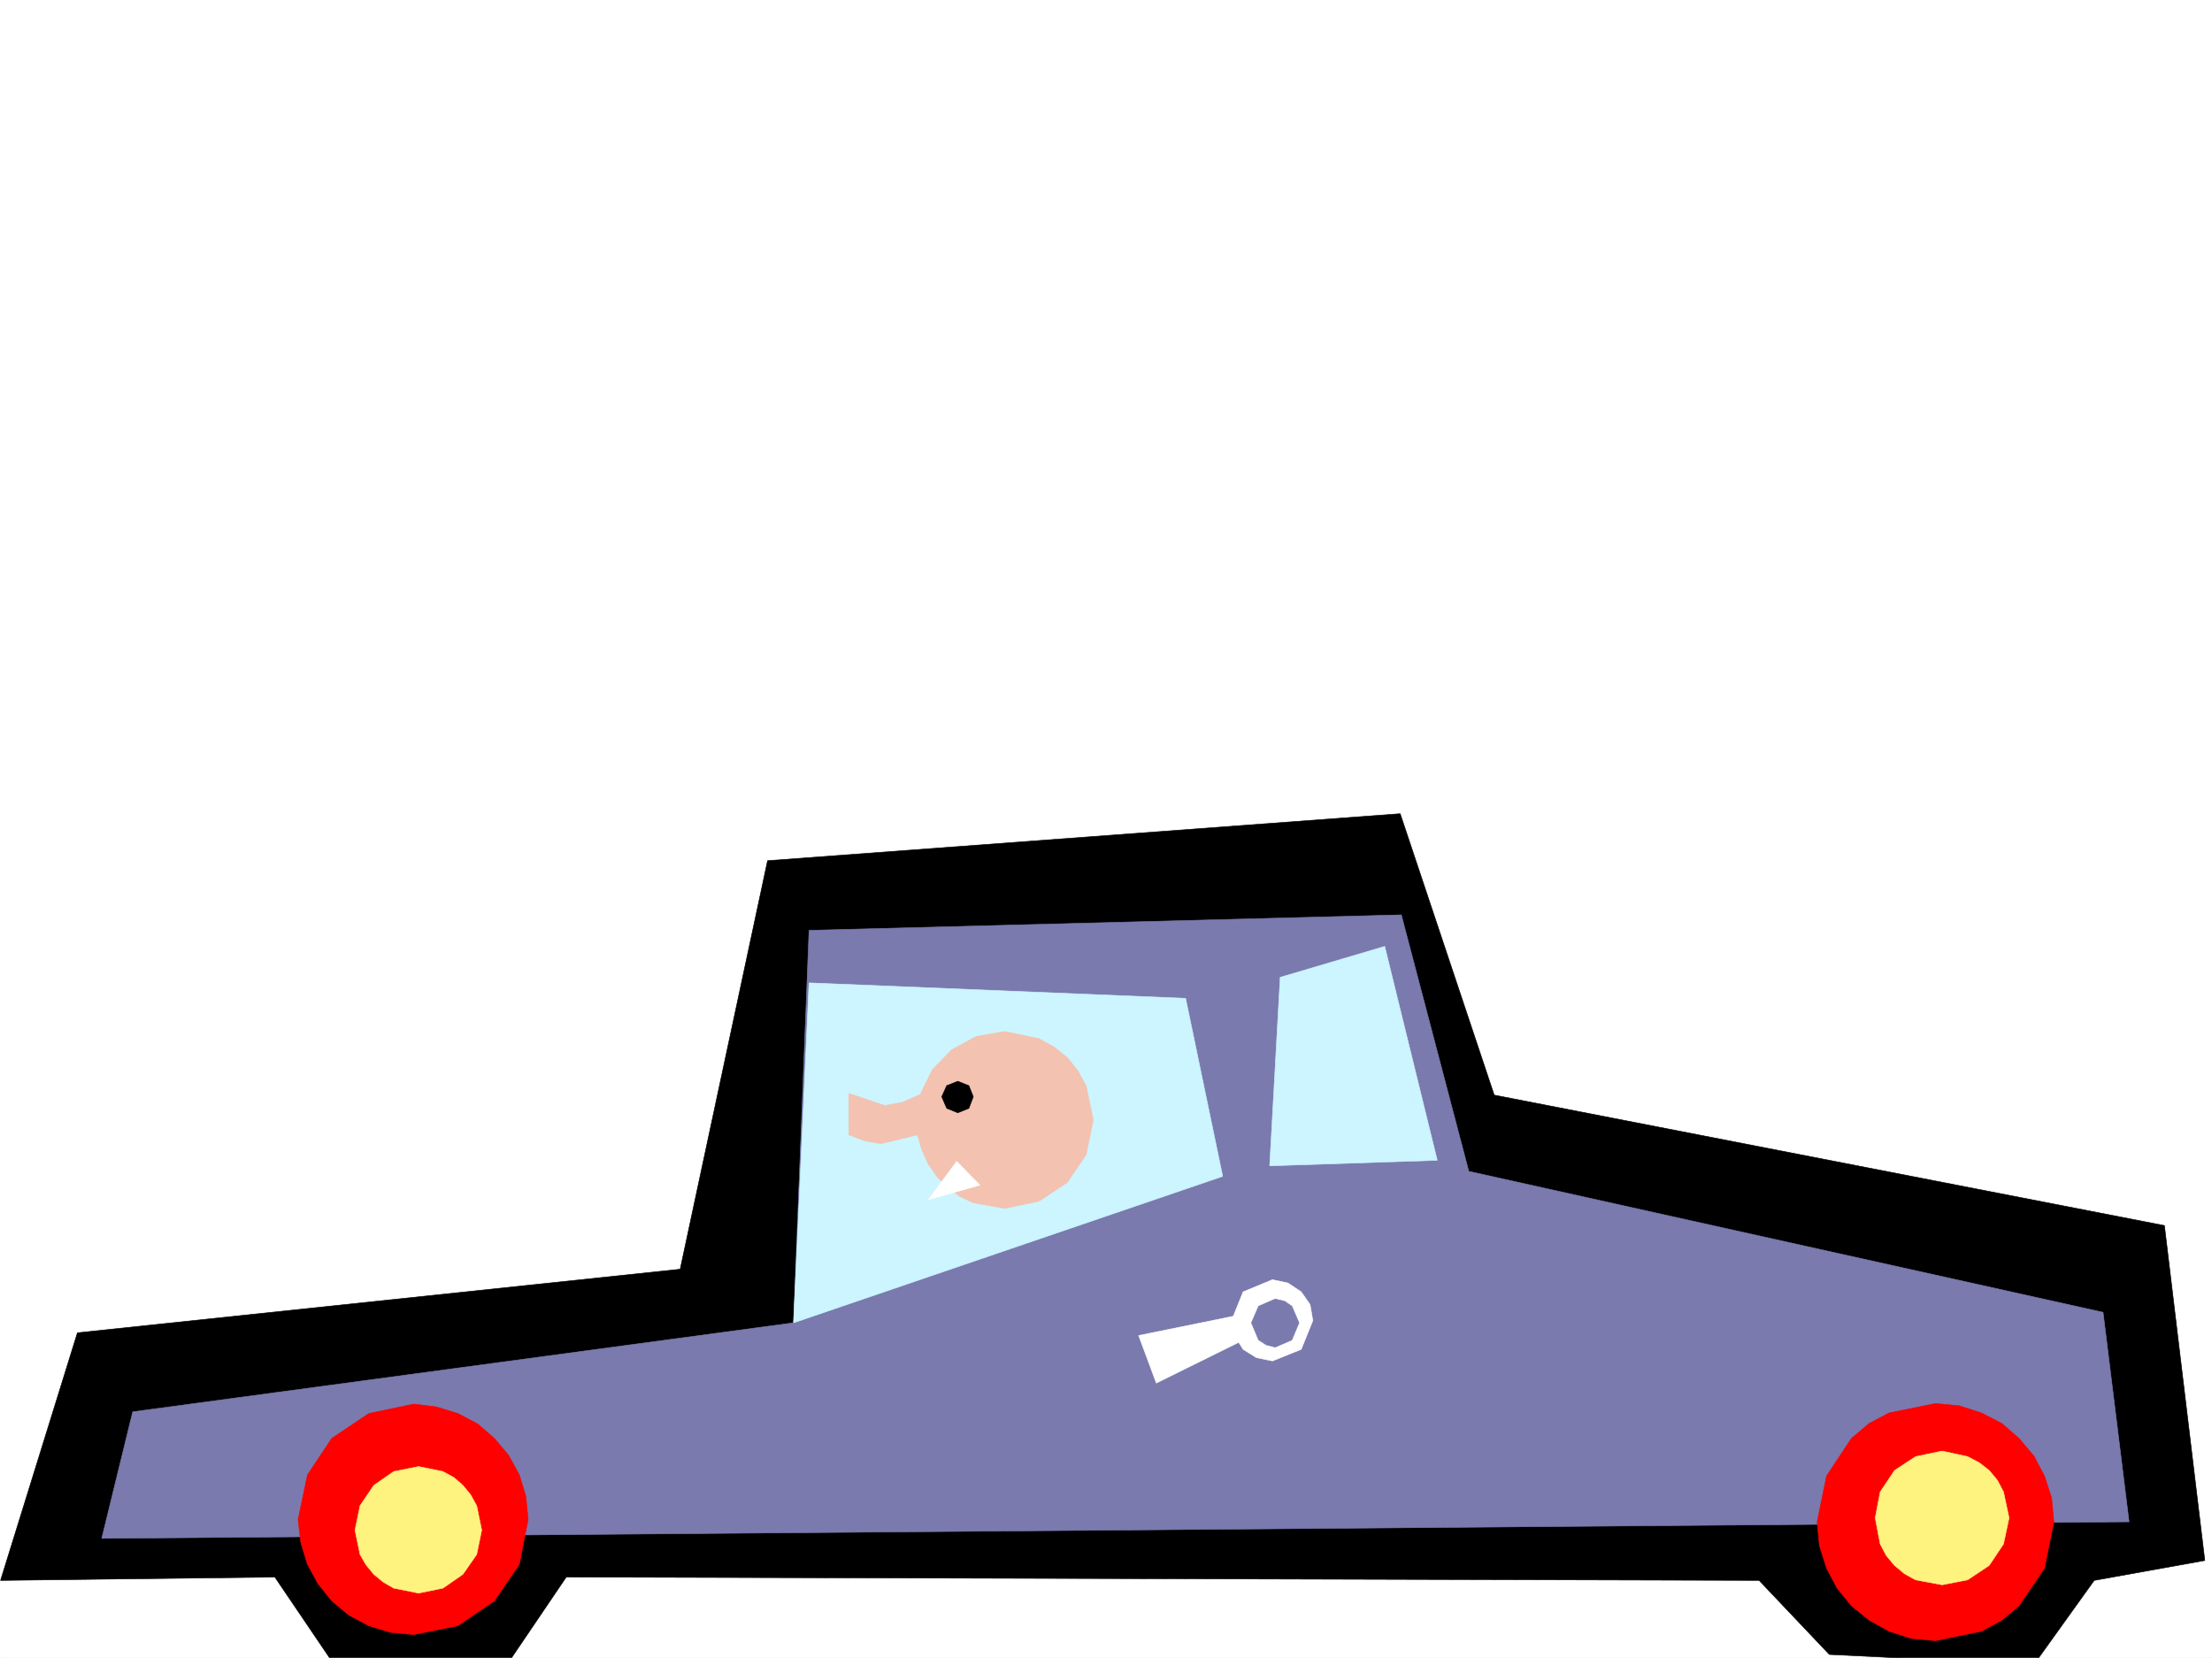
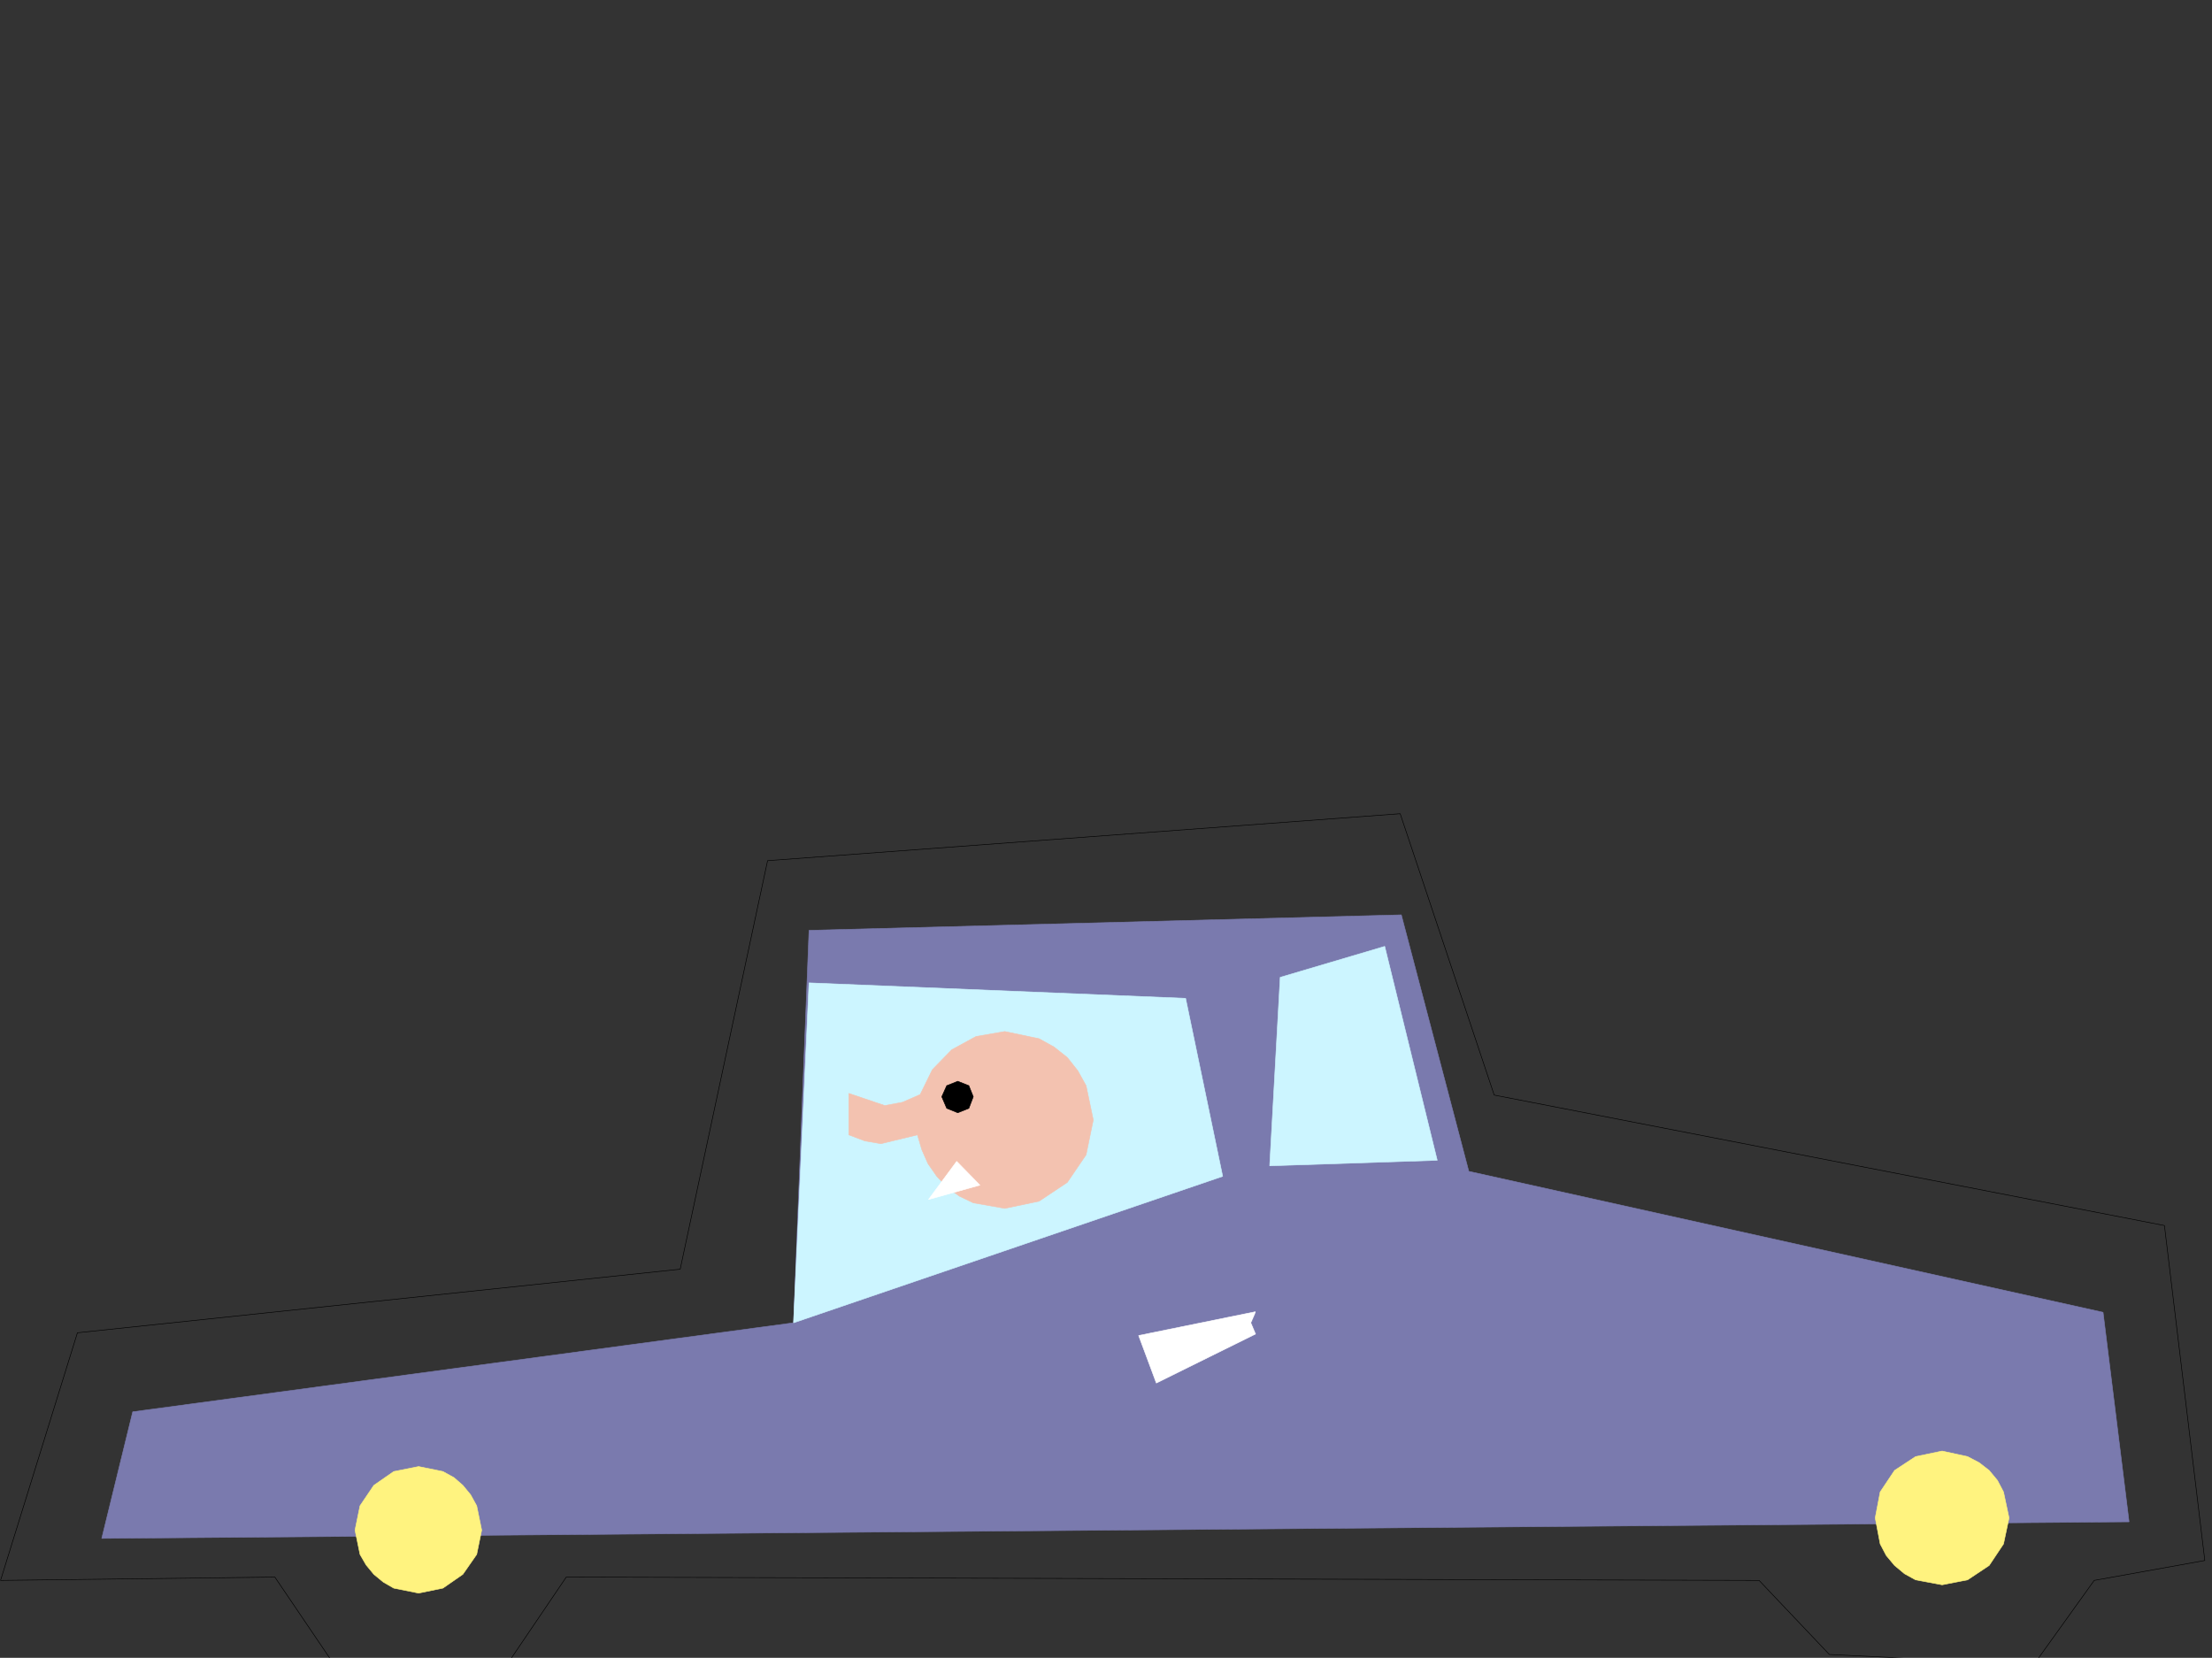
<svg xmlns="http://www.w3.org/2000/svg" width="2997.016" height="2246.297">
  <rect width="100%" height="100%" fill="#333333" stroke="none" />
  <defs>
    <clipPath id="a">
      <path d="M0 0h2997v2244.137H0Zm0 0" />
    </clipPath>
    <clipPath id="b">
      <path d="M0 1100h2988v1144.137H0Zm0 0" />
    </clipPath>
    <clipPath id="c">
      <path d="M0 1099h2988v1145.137H0Zm0 0" />
    </clipPath>
  </defs>
-   <path fill="#fff" d="M0 2246.297h2997.016V0H0Zm0 0" />
  <g clip-path="url(#a)" transform="translate(0 2.16)">
-     <path fill="#fff" fill-rule="evenodd" stroke="#fff" stroke-linecap="square" stroke-linejoin="bevel" stroke-miterlimit="10" stroke-width=".743" d="M.742 2244.137h2995.531V-2.16H.743Zm0 0" />
-   </g>
+     </g>
  <g clip-path="url(#b)" transform="translate(0 2.16)">
-     <path fill-rule="evenodd" d="m1039.98 1164.035-118.394 553.54-816.68 86.136L.742 2139.27l371.645-4.497 77.144 113.86h240.543l77.145-113.86 1616.16 4.496 95.172 100.368 277.218 13.492 81.641-113.86 149.867-26.98-54.699-453.871-908.098-176.773-127.386-381.262zm0 0" />
-   </g>
+     </g>
  <g clip-path="url(#c)" transform="translate(0 2.16)">
    <path fill="none" stroke="#000" stroke-linecap="square" stroke-linejoin="bevel" stroke-miterlimit="10" stroke-width=".743" d="m1039.98 1164.035-118.394 553.54-816.68 86.136L.742 2139.27l371.645-4.497 77.144 113.86h240.543l77.145-113.86 1616.16 4.497 95.172 100.367 277.219 13.492 81.64-113.86 149.867-26.98-54.699-453.871-908.098-176.773-127.386-381.262zm0 0" />
  </g>
  <path fill="#7a7aae" fill-rule="evenodd" stroke="#7a7aae" stroke-linecap="square" stroke-linejoin="bevel" stroke-miterlimit="10" stroke-width=".743" d="m179.82 1912.969 895.352-120.586 20.996-531.797 802.45-20.961 91.417 347.524 859.38 191.003 35.226 283.864L137.867 2084.5Zm0 0" />
  <path fill="#ccf5ff" fill-rule="evenodd" stroke="#ccf5ff" stroke-linecap="square" stroke-linejoin="bevel" stroke-miterlimit="10" stroke-width=".743" d="m1075.172 1792.383 581.418-198.473-50.207-241.207-510.215-20.957zm800.965-510.059-141.621 41.914-14.235 255.442 227.016-7.508zm0 0" />
-   <path fill="red" fill-rule="evenodd" stroke="red" stroke-linecap="square" stroke-linejoin="bevel" stroke-miterlimit="10" stroke-width=".743" d="m560.46 2214.82 59.938-11.965 49.422-33.703 33.746-49.465 11.965-60.64-2.972-31.477-8.993-29.207-14.273-26.199-19.473-23.223-22.48-19.472-26.942-14.235-29.246-8.992-30.691-3.754-60.723 12.746-50.207 33.707-32.96 49.422-12.708 60.684 3.715 31.433 8.992 29.207 14.235 26.239 18.726 23.226 23.266 19.47 26.941 14.233 29.246 8.993zm2061.938 8.25 62.168-12.746 27.723-14.976 23.227-19.473 34.484-50.906 12.746-62.953-3.012-32.18-9.734-29.988-14.23-26.942-20.254-23.965-23.227-20.214-27.723-14.235-29.949-9.734-32.219-3.012-62.953 12.746-26.976 14.235-23.969 20.214-33.703 50.907-12.75 62.168 3.012 32.218 9.738 30.735 14.23 26.937 19.473 23.969 23.969 19.473 26.976 14.976 29.992 9.735zm0 0" />
  <path fill="#fff37f" fill-rule="evenodd" stroke="#fff37f" stroke-linecap="square" stroke-linejoin="bevel" stroke-miterlimit="10" stroke-width=".743" d="m567.184 2158.672 32.96-6.766 26.981-18.726 18.73-26.942 6.762-32.96-6.762-32.962-8.25-14.976-10.48-12.746-12.004-10.477-14.976-8.25-32.961-6.726-33.704 6.726-26.98 18.727-18.727 27.722-6.765 32.961 6.765 32.961 8.25 14.235 10.477 12.707 12.746 10.476 14.234 8.25zm2064.206-11.262 34.45-6.723 29.246-19.472 19.469-29.207 7.468-35.23-7.468-35.192-8.25-15.715-11.22-13.492-13.491-10.477-15.754-8.25-34.45-7.507-35.972 7.507-28.465 18.727-19.512 29.207-6.722 35.191 6.722 35.23 8.25 15.72 11.262 13.488 13.492 11.223 14.973 8.25zm0 0" />
-   <path fill="#fff" fill-rule="evenodd" stroke="#fff" stroke-linecap="square" stroke-linejoin="bevel" stroke-miterlimit="10" stroke-width=".743" d="m1724.035 1844.074 38.945-15.719 15.758-38.984-3.754-21.7-12.003-17.241-17.989-11.965-20.957-4.496-39.722 16.46-15.72 38.942 4.497 21 11.223 17.984 17.984 11.223zm0 0" />
  <path fill="#fff" fill-rule="evenodd" stroke="#fff" stroke-linecap="square" stroke-linejoin="bevel" stroke-miterlimit="10" stroke-width=".743" d="m1700.813 1777.406-158.083 32.219 23.97 64.398 137.866-68.152zm0 0" />
  <path fill="#7a7aae" fill-rule="evenodd" stroke="#7a7aae" stroke-linecap="square" stroke-linejoin="bevel" stroke-miterlimit="10" stroke-width=".743" d="m1727.79 1825.344 22.483-9.735 9.735-23.226-9.735-22.48-9.777-6.727-12.707-3.012-22.48 9.738-9.739 22.48 9.739 23.227 10.476 6.723zm0 0" />
  <path fill="#f3c2b0" fill-rule="evenodd" stroke="#f3c2b0" stroke-linecap="square" stroke-linejoin="bevel" stroke-miterlimit="10" stroke-width=".743" d="m1361.383 1637.352 46.453-9.735 38.238-25.496 25.453-37.418 9.739-47.191-9.739-46.453-11.218-20.215-14.235-17.985-17.984-14.234-20.254-11.219-46.453-9.738-38.942 6.727-32.96 17.984-26.239 26.98-16.5 33.704-23.969 10.48-23.968 4.496-48.719-16.5v56.188l21.742 8.25 21.738 3.714 49.461-11.964 5.985 20.214 8.25 18.727 11.965 17.242 14.23 14.977 16.5 11.965 18.73 8.992zm0 0" />
  <path fill-rule="evenodd" stroke="#000" stroke-linecap="square" stroke-linejoin="bevel" stroke-miterlimit="10" stroke-width=".743" d="m1297.691 1507.774 15.012-6.02 5.984-15.719-5.984-14.976-15.012-5.98-14.976 5.98-6.727 14.976 6.727 15.719zm0 0" />
  <path fill="#fff" fill-rule="evenodd" stroke="#fff" stroke-linecap="square" stroke-linejoin="bevel" stroke-miterlimit="10" stroke-width=".743" d="m1258.004 1625.348 38.2-51.692 31.476 32.219zm0 0" />
</svg>